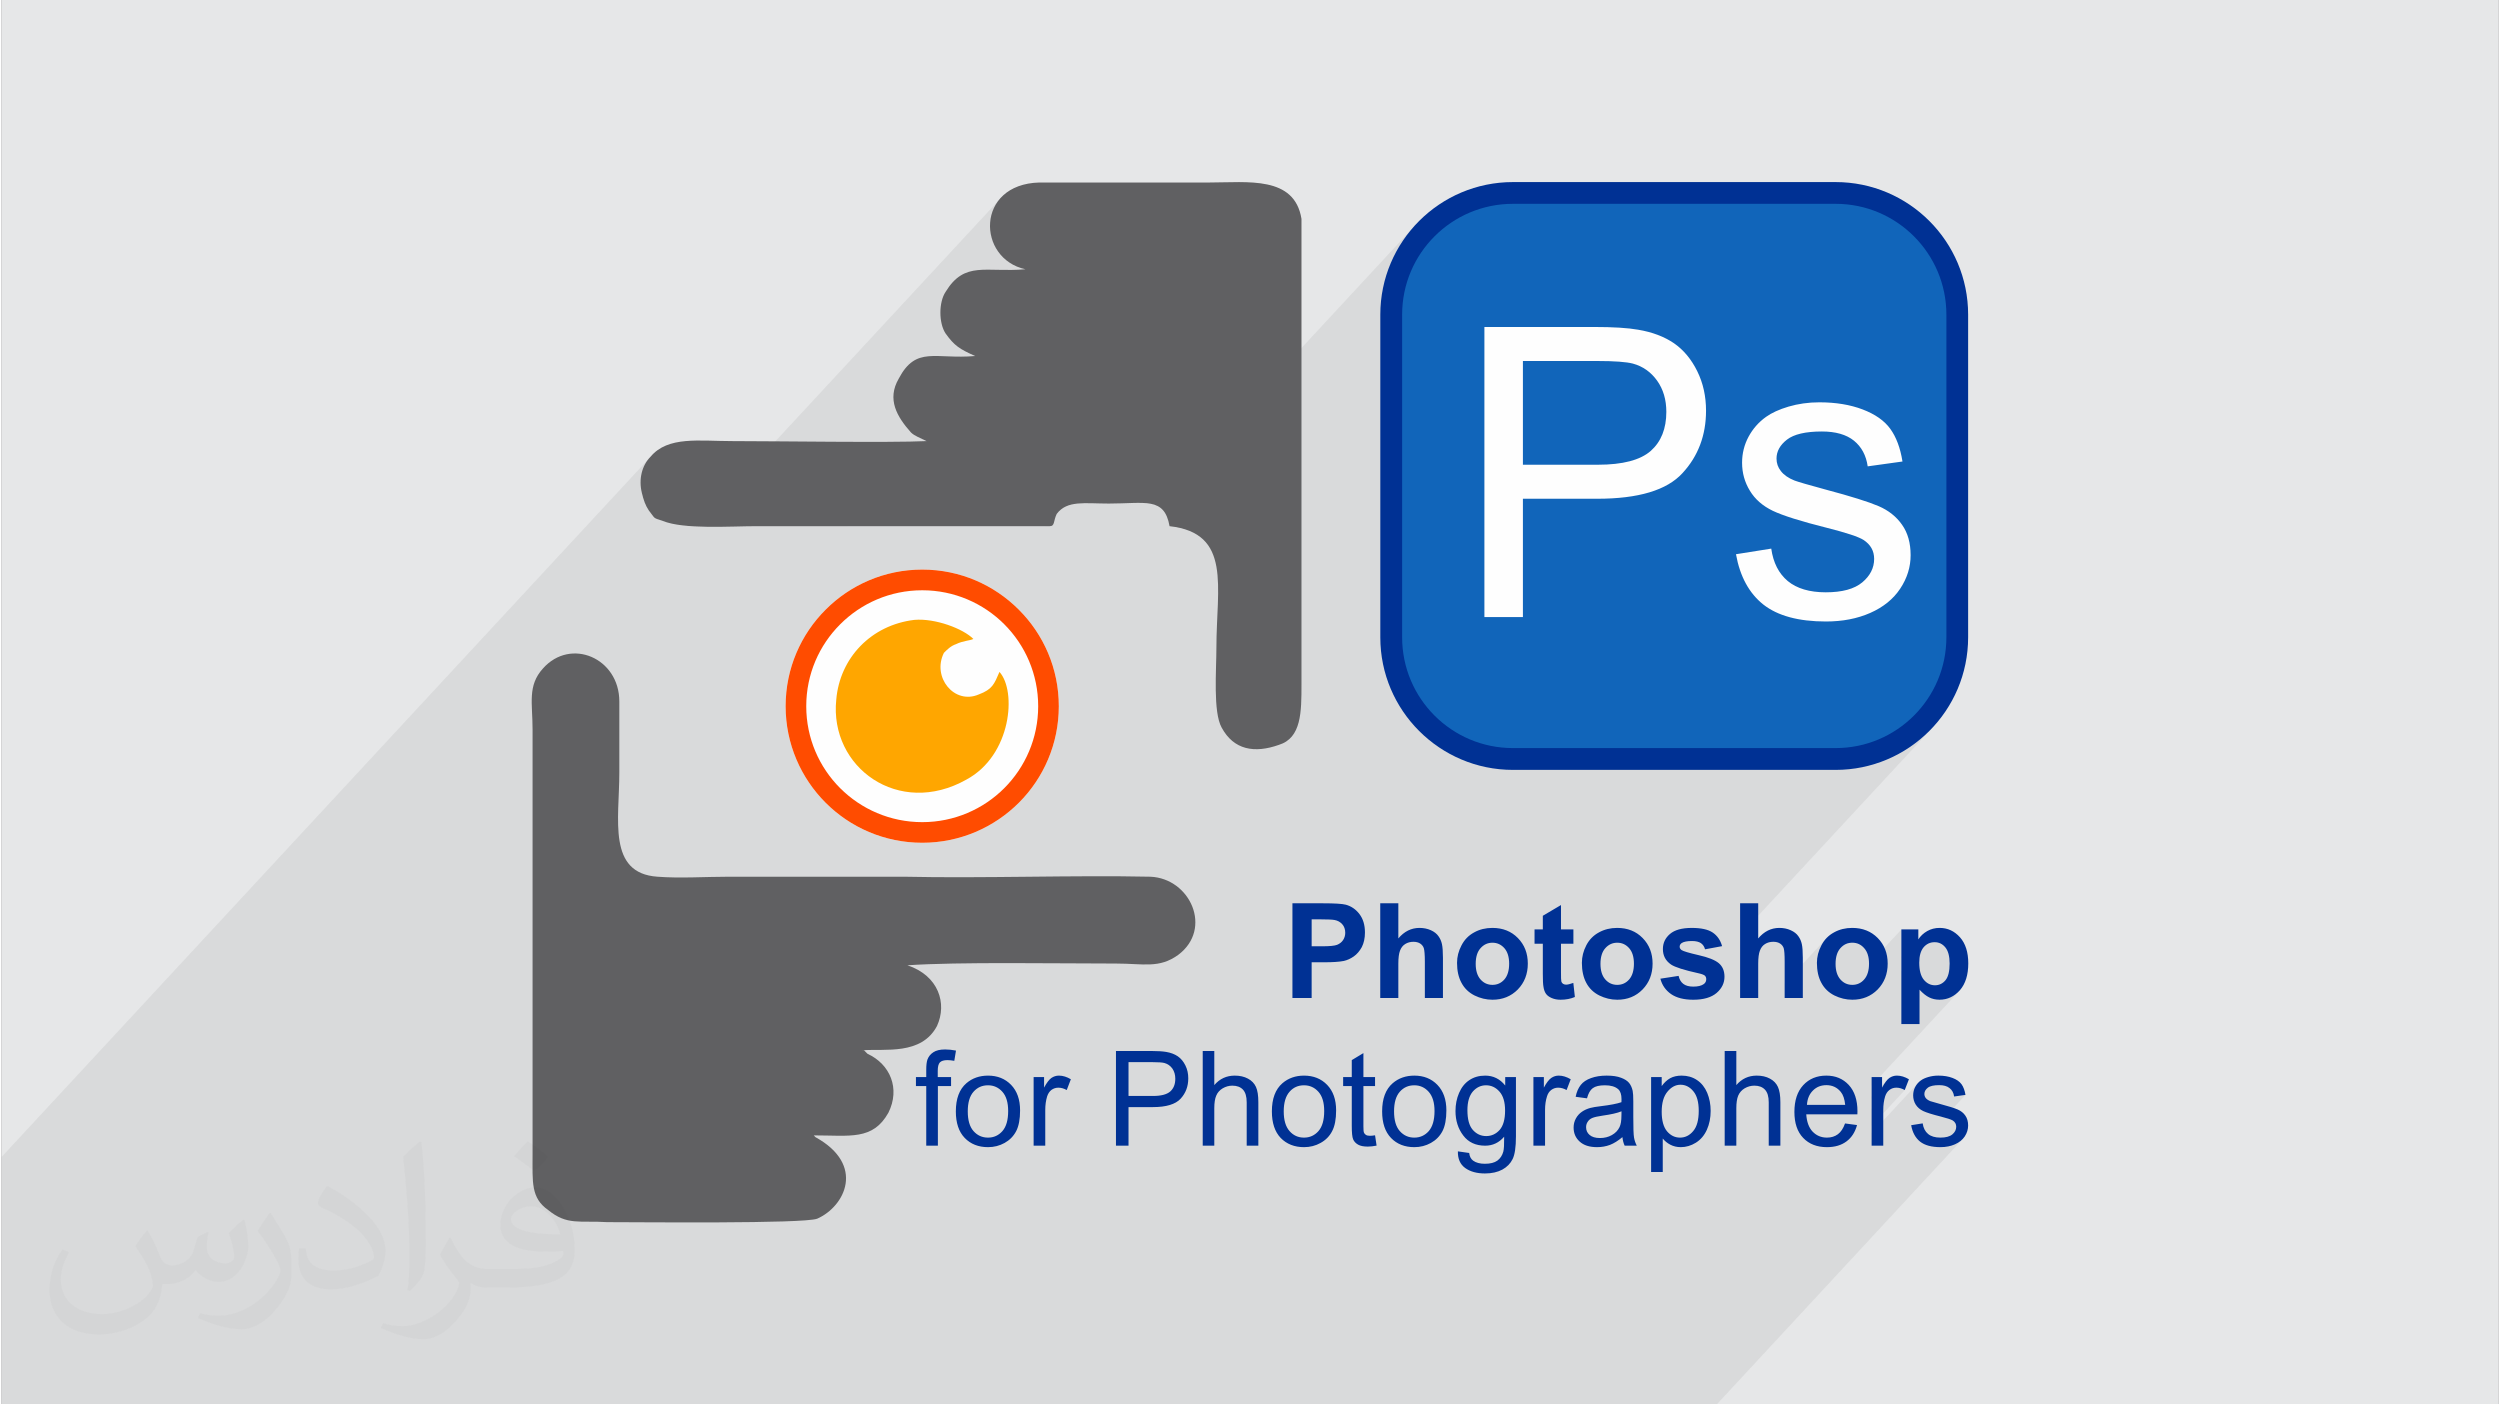
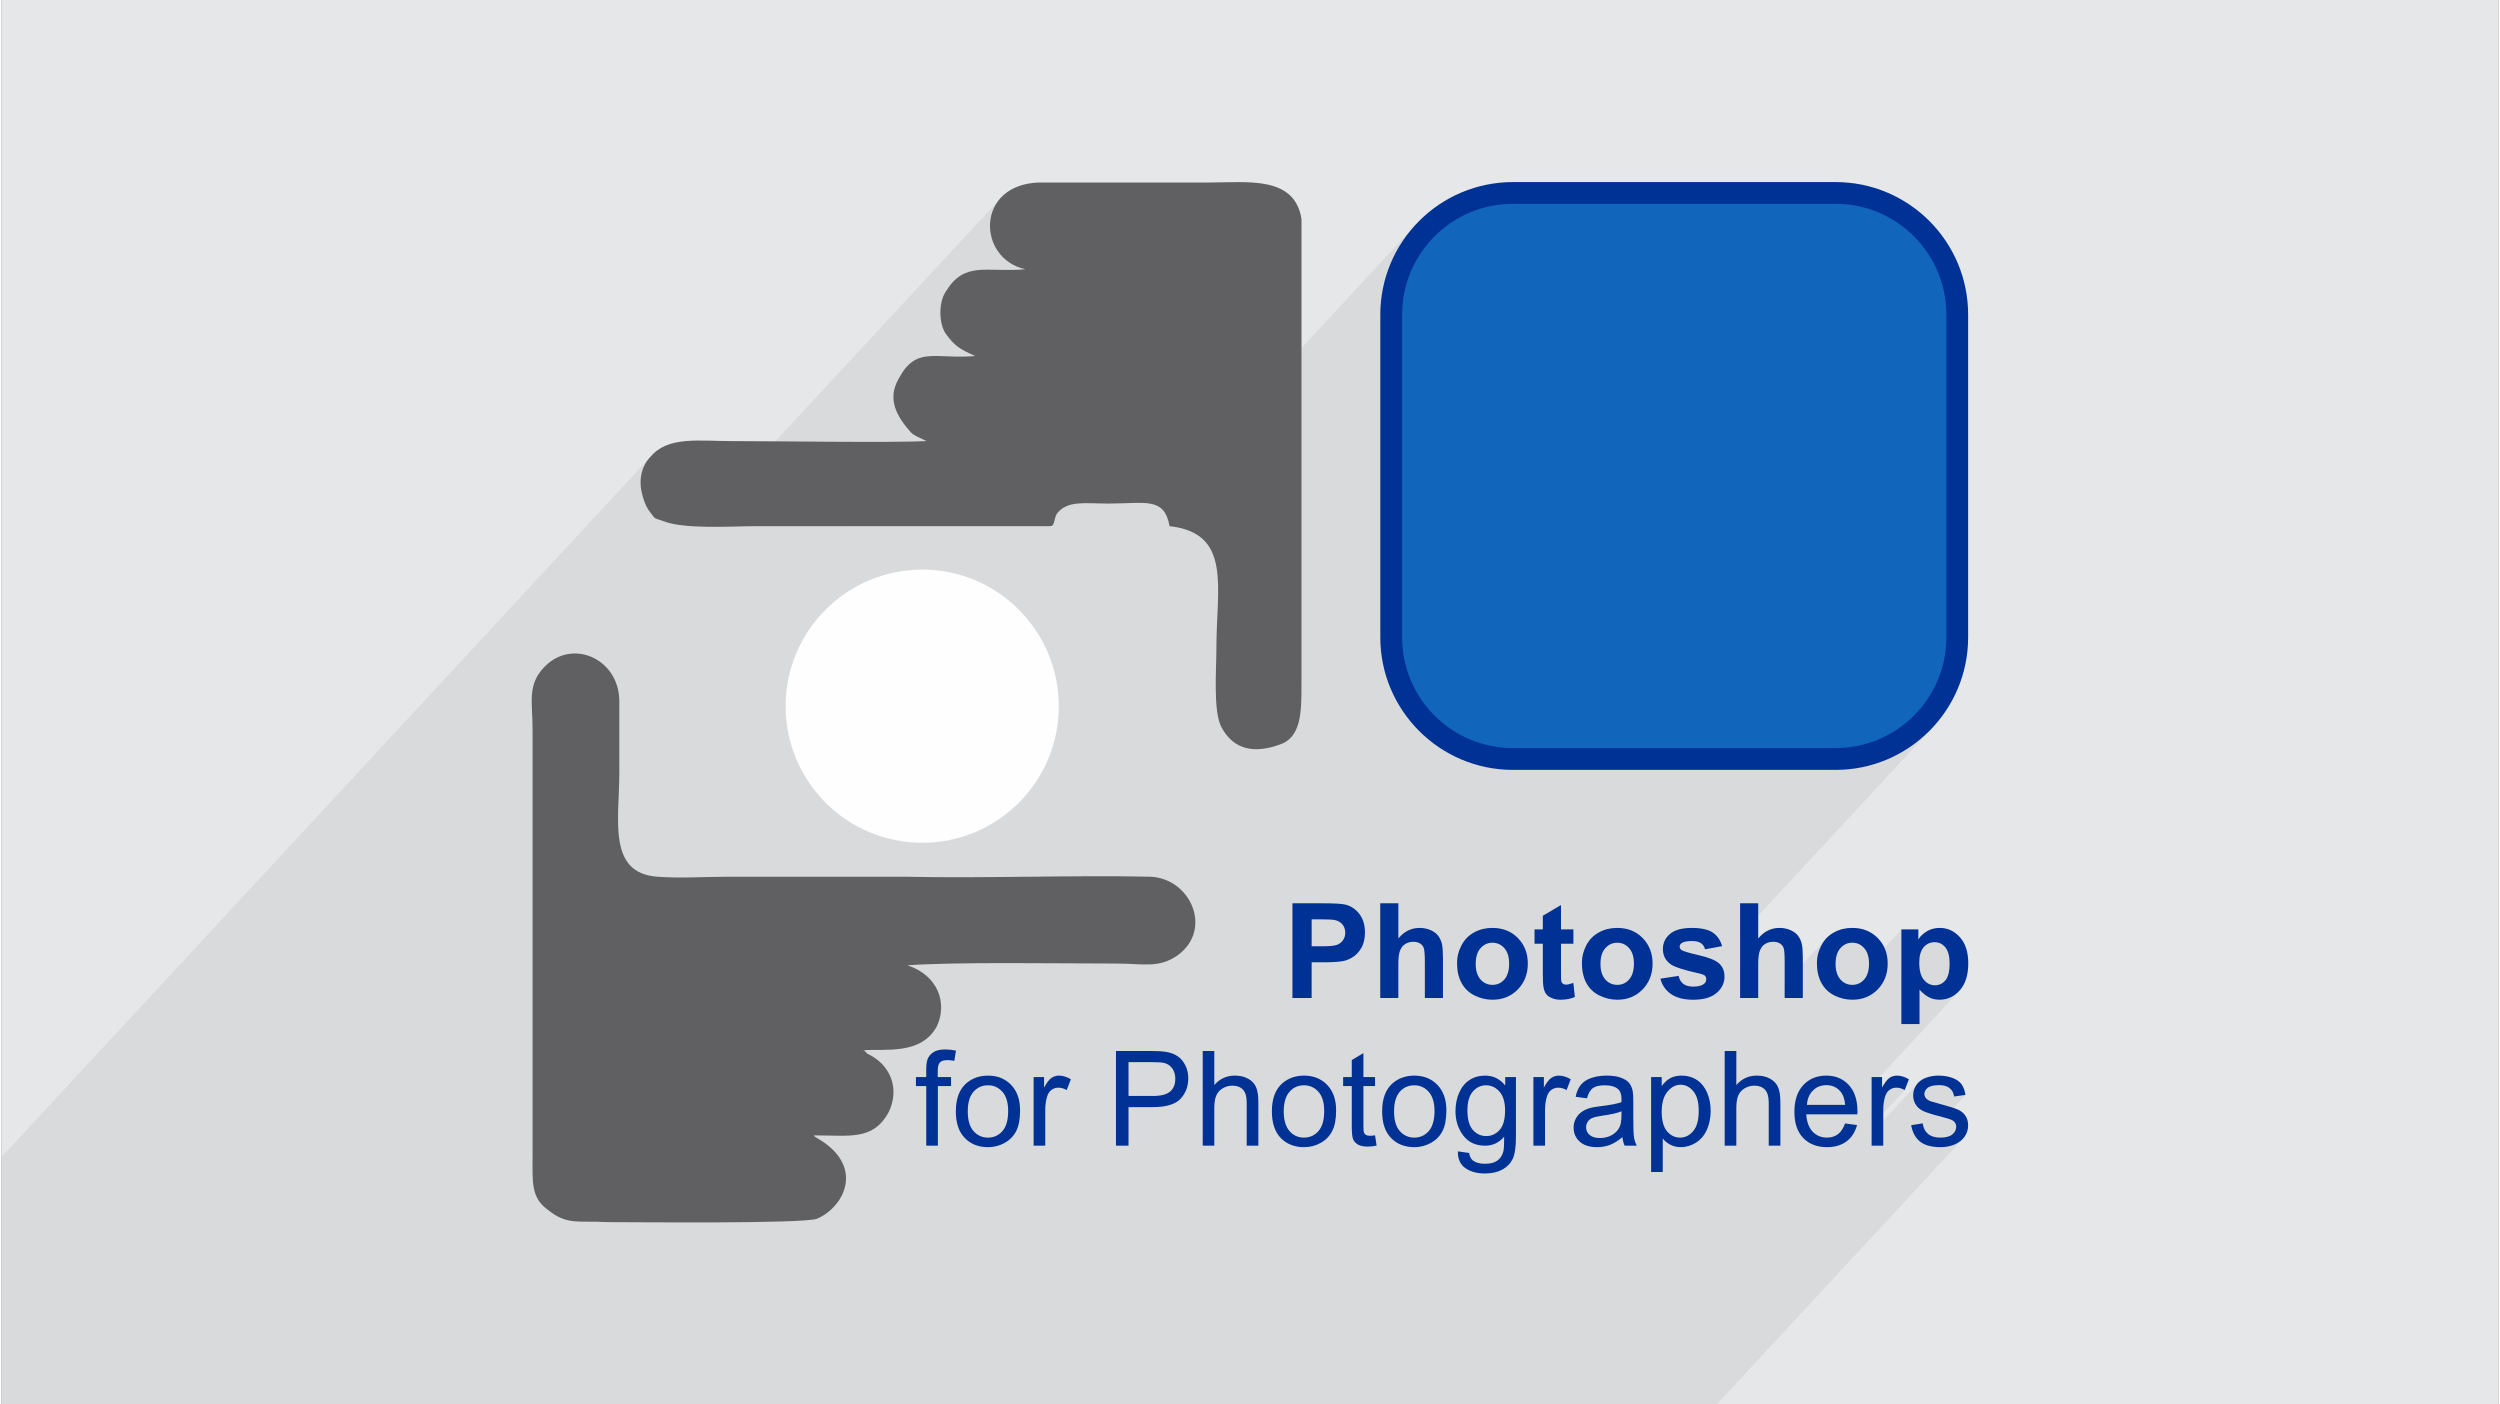
<svg xmlns="http://www.w3.org/2000/svg" xml:space="preserve" width="356px" height="200px" version="1.0" shape-rendering="geometricPrecision" text-rendering="geometricPrecision" image-rendering="optimizeQuality" fill-rule="evenodd" clip-rule="evenodd" viewBox="0 0 35600 20025">
  <rect x="0" y="0" width="35600" height="20025" fill="#808080" stroke="none" />
  <g id="Layer_x0020_1">
    <g id="_3013771242352">
      <path fill="#E6E7E8" d="M0 0l35600 0 0 20025 -35600 0 0 -20025z" />
      <path fill="#373435" fill-opacity="0.078" d="M5681 20025l22 0 448 0 74 0 327 0 2 0 348 0 209 0 208 0 273 0 309 0 122 0 340 0 85 0 173 0 22 0 67 0 109 0 10 0 28 0 1 0 118 0 66 0 100 0 32 0 79 0 77 0 164 0 9 0 5 0 13 0 47 0 153 0 4 0 39 0 166 0 128 0 80 0 145 0 105 0 261 0 8 0 19 0 60 0 73 0 25 0 7 0 4 0 28 0 42 0 117 0 186 0 67 0 10 0 166 0 83 0 114 0 124 0 285 0 16 0 36 0 19 0 129 0 187 0 15 0 58 0 121 0 47 0 72 0 3 0 65 0 18 0 137 0 3 0 40 0 1 0 128 0 57 0 57 0 31 0 19 0 32 0 10 0 76 0 49 0 46 0 167 0 50 0 0 0 115 0 49 0 8 0 86 0 119 0 75 0 23 0 16 0 38 0 48 0 109 0 57 0 44 0 6 0 92 0 3 0 56 0 26 0 22 0 53 0 119 0 0 0 4 0 119 0 13 0 66 0 41 0 16 0 29 0 36 0 106 0 24 0 5 0 17 0 120 0 62 0 8 0 9 0 76 0 25 0 72 0 35 0 6 0 78 0 19 0 227 0 12 0 37 0 2 0 32 0 88 0 18 0 140 0 43 0 22 0 65 0 35 0 108 0 100 0 7 0 81 0 28 0 73 0 22 0 66 0 63 0 49 0 62 0 88 0 45 0 95 0 53 0 22 0 1 0 141 0 11 0 21 0 12 0 27 0 52 0 3 0 28 0 0 0 27 0 24 0 52 0 36 0 46 0 39 0 49 0 4 0 3 0 108 0 19 0 2 0 26 0 56 0 3 0 42 0 53 0 29 0 1 0 3 0 52 0 26 0 2 0 34 0 34 0 11 0 51 0 159 0 11 0 0 0 122 0 5 0 3 0 10 0 24 0 8 0 42 0 91 0 31 0 41 0 13 0 100 0 27 0 12 0 3 0 38 0 5 0 114 0 41 0 57 0 48 0 134 0 23 0 16 0 2 0 154 0 120 0 16 0 123 0 50 0 15 0 72 0 59 0 1 0 6 0 0 0 14 0 86 0 48 0 37 0 18 0 10 0 82 0 132 0 41 0 167 0 27 0 8 0 81 0 50 0 49 0 105 0 206 0 3 0 99 0 88 0 33 0 45 0 118 0 32 0 13 0 4 0 55 0 154 0 8 0 10 0 110 0 124 0 27 0 18 0 9 0 2 0 132 0 79 0 143 0 95 0 12 0 156 0 32 0 52 0 82 0 111 0 16 0 233 0 76 0 35 0 30 0 157 0 179 0 167 0 40 0 3511 -3788 -16 16 -16 15 -19 13 -19 13 -21 11 -22 11 -23 9 -24 8 -25 7 -25 6 -26 4 -27 3 -28 2 -26 1 180 -194 11 -12 10 -13 8 -14 6 -14 4 -14 3 -15 0 -15 0 -14 -3 -13 -4 -12 -5 -11 -7 -11 -9 -10 -10 -9 -11 -9 -11 -5 -13 -6 -16 -7 -20 -7 -23 -7 -26 -8 -9 -2 299 -323 -162 23 -3 -19 -5 -17 -6 -17 -7 -15 -9 -15 -10 -13 -11 -12 -13 -11 -13 -11 -16 -8 -16 -8 -18 -6 -20 -4 -20 -4 -22 -2 -24 0 -27 0 -26 2 -23 3 -21 4 -20 6 -17 6 -15 8 -13 8 -12 10 -9 10 -170 183 -4 -10 -5 -16 -4 -17 -3 -17 -2 -17 0 -18 0 -16 2 -16 2 -15 3 -16 5 -15 5 -14 6 -15 7 -14 8 -13 8 -13 9 -13 10 -12 11 -11 -668 720 0 -103 472 -509 -15 -8 -15 -7 -15 -6 -15 -5 -15 -4 -15 -2 -15 -2 -15 0 -14 0 -13 2 -12 2 -13 4 -12 4 -11 6 -11 7 -11 7 -11 9 -9 9 -235 254 0 -145 149 -160 14 -25 14 -23 13 -20 14 -19 13 -16 13 -14 -230 248 0 -162 1259 -1358 -31 32 -32 27 -34 24 -36 19 -37 15 -39 10 -40 7 -42 2 -20 -1 -19 -1 -19 -3 -19 -3 -18 -5 -18 -6 -17 -6 -14 -6 213 -230 16 -17 14 -20 12 -22 10 -26 9 -28 6 -31 5 -34 2 -37 1 -40 -1 -38 -2 -35 -5 -32 -7 -30 -9 -27 -10 -25 -13 -23 -14 -20 -16 -17 -17 -15 -17 -13 -19 -11 -19 -8 -21 -6 -21 -3 -22 -1 -24 1 -22 3 -21 6 -20 8 -19 10 -18 13 -17 15 -334 359 0 -194 242 -261 12 -18 13 -17 15 -16 -282 304 0 -396 -461 498 0 -9 -1 -35 -3 -33 -6 -31 -7 -28 -10 -27 -12 -24 -14 -23 -16 -20 -17 -18 -19 -16 -20 -14 -20 -10 -22 -9 -23 -6 -23 -4 -25 -1 -25 1 -24 4 -22 6 -22 9 -21 10 -20 14 -19 16 -17 18 -323 347 -3 -19 -5 -38 -3 -40 -1 -41 1 -32 3 -32 5 -32 7 -31 9 -31 11 -31 13 -30 15 -31 16 -29 19 -28 20 -25 21 -24 -600 647 0 -306 0 -36 -1 -34 -1 -29 -1 -26 -2 -23 -3 -19 -3 -16 -3 -12 -5 -10 -4 -10 -6 -9 -6 -8 -7 -8 -8 -7 -8 -7 -9 -7 -10 -5 -10 -5 -11 -4 -12 -4 -12 -3 -13 -1 -13 -2 -14 0 -16 0 -15 2 -16 2 -14 4 -15 4 -13 6 -14 6 -13 7 -12 9 -12 9 -11 10 -322 348 0 -177 258 -278 33 -35 -291 313 0 -326 2697 -2909 -134 122 -145 109 -156 94 -165 80 -174 64 -109 28 664 -717 102 -112 91 -121 79 -131 67 -138 53 -145 39 -151 24 -157 8 -162 0 -4600 -8 -161 -24 -157 -39 -152 -53 -145 -67 -138 -79 -130 -91 -122 -102 -112 -112 -102 -122 -91 -130 -79 -138 -67 -145 -53 -151 -39 -156 -24 -162 -8 -4601 0 -162 8 -157 24 -151 39 -145 53 -138 67 -131 79 -121 91 -113 102 -745 804 11 -68 46 -181 64 -173 80 -165 94 -156 109 -146 122 -134 -3758 4055 -67 -22 -117 -12 -139 0 -161 5 -183 4 -126 -2 -116 -3 -106 0 -98 5 -88 14 -79 28 -69 43 -61 63 -160 174 -2820 0 1124 -1213 -36 -18 -33 -15 -32 -15 -29 -14 -26 -14 -25 -15 -22 -15 -20 -18 -44 -53 960 -1036 -77 -35 -65 -32 -56 -32 -49 -34 -33 -27 998 -1077 -228 -95 -162 -157 -93 -198 -21 -215 54 -209 133 -180 -4376 4721 -24 -1 -89 -6 -84 -8 -81 -11 -74 -14 -68 -18 -59 -21 -47 -15 -33 -11 -22 -10 -16 -10 -13 -14 -16 -20 -20 -28 -31 -40 -18 -28 -15 -28 -14 -29 -12 -30 -11 -30 -10 -33 -10 -34 -9 -36 -14 -74 -5 -73 3 -71 13 -69 20 -66 28 -61 36 -56 42 -49 -9253 9983 0 386 0 354 0 362 0 262 0 334 0 371 0 91 0 28 0 430 0 41 0 45 0 77 0 313 0 436 25 0 94 0 337 0 787 0 403 0 305 0 271 0 23 0 401 0 630 0 61 0 28 0 137 0 237 0 59 0 15 0 68 0 385 0 280 0 2 0 23 0 57 0 365 0 52 0 178 0 32 0 176 0 142 0 108 0z" />
      <g>
        <path fill="#003194" d="M26149 2596l-4600 0c-1043,0 -1891,847 -1891,1890l0 4602c0,1041 848,1889 1891,1889l4601 0c1042,0 1889,-848 1889,-1891l0 -4600c0,-1043 -847,-1890 -1890,-1890z" />
        <path fill="#606062" d="M11580 16188c519,0 841,74 1064,-322 173,-346 25,-693 -297,-841l-50 -50c0,0 0,0 -24,0 321,-25 841,74 1064,-346 148,-322 24,-718 -421,-866 718,-50 2128,-25 2970,-25 396,0 618,74 891,-124 495,-371 173,-1089 -396,-1114 -1089,-24 -2376,25 -3514,0l-471 0c-668,0 -1361,0 -2029,0 -322,0 -693,25 -1015,0 -717,-49 -544,-816 -544,-1484 0,-347 0,-669 0,-1015 0,-619 -693,-916 -1089,-470 -223,247 -148,495 -148,866l0 6063c0,396 -25,619 222,792 273,223 446,148 842,173 470,0 2796,25 2994,-49 396,-174 693,-767 -25,-1163l-24 -25z" />
        <path fill="#606062" d="M14599 3839c-569,49 -866,-124 -1139,322 -99,148 -99,445 0,594 124,173 198,222 421,321 -569,50 -841,-148 -1089,322 -173,297 -24,544 173,767 50,50 124,74 223,124 -519,25 -2128,0 -2771,0 -471,0 -916,-74 -1164,223 -123,123 -173,321 -123,519 24,99 49,174 99,248 99,124 49,99 198,148 297,124 965,75 1336,75l4182 0c75,0 50,-75 99,-174 149,-198 396,-148 743,-148 519,0 792,-99 866,322 891,99 668,866 668,1732 0,322 -49,916 74,1138 173,322 470,371 817,248 322,-99 322,-470 322,-866l0 -6633c-99,-618 -768,-519 -1312,-519 -817,0 -1609,0 -2425,0 -916,24 -891,1088 -198,1237z" />
        <path fill="#003194" fill-rule="nonzero" d="M18405 14229l0 -1350 437 0c166,0 274,7 324,20 77,21 142,65 194,133 52,68 79,155 79,263 0,83 -16,152 -45,209 -31,56 -69,101 -115,133 -46,32 -93,53 -141,64 -65,13 -159,19 -282,19l-177 0 0 509 -274 0zm274 -1121l0 384 148 0c108,0 179,-7 215,-21 36,-15 64,-36 85,-67 20,-30 31,-65 31,-105 0,-50 -15,-90 -43,-122 -29,-32 -65,-52 -110,-60 -32,-6 -97,-9 -195,-9l-131 0zm1236 -229l0 501c84,-100 185,-150 301,-150 60,0 114,11 163,33 48,22 84,50 108,85 25,34 41,72 50,114 9,42 14,106 14,194l0 573 -258 0 0 -516c0,-102 -6,-167 -15,-195 -10,-28 -28,-50 -53,-66 -25,-16 -57,-24 -95,-24 -43,0 -82,10 -116,31 -34,21 -59,52 -75,95 -16,41 -24,104 -24,186l0 489 -258 0 0 -1350 258 0zm837 849c0,-86 21,-169 64,-250 42,-81 102,-142 180,-184 77,-43 164,-64 260,-64 148,0 269,48 363,144 95,97 142,218 142,365 0,148 -48,271 -143,369 -96,97 -216,146 -361,146 -89,0 -175,-21 -256,-61 -81,-41 -143,-100 -185,-179 -43,-78 -64,-174 -64,-286zm266 14c0,97 23,171 69,223 46,52 103,77 170,77 67,0 124,-25 170,-77 45,-52 68,-127 68,-225 0,-96 -23,-170 -68,-221 -46,-52 -103,-78 -170,-78 -67,0 -124,26 -170,78 -46,51 -69,126 -69,223zm1393 -491l0 205 -177 0 0 396c0,81 1,128 5,141 3,13 11,24 23,33 12,8 26,13 44,13 24,0 58,-8 104,-25l22 201c-60,26 -128,39 -204,39 -47,0 -89,-8 -126,-24 -37,-16 -65,-36 -82,-61 -18,-25 -30,-59 -36,-101 -6,-31 -9,-91 -9,-184l0 -428 -118 0 0 -205 118 0 0 -194 259 -153 0 347 177 0zm121 477c0,-86 21,-169 63,-250 42,-81 102,-142 180,-184 78,-43 164,-64 260,-64 148,0 269,48 363,144 95,97 142,218 142,365 0,148 -48,271 -143,369 -95,97 -215,146 -360,146 -90,0 -175,-21 -257,-61 -81,-41 -143,-100 -185,-179 -42,-78 -63,-174 -63,-286zm265 14c0,97 23,171 69,223 46,52 103,77 170,77 68,0 124,-25 170,-77 45,-52 68,-127 68,-225 0,-96 -23,-170 -68,-221 -46,-52 -102,-78 -170,-78 -67,0 -124,26 -170,78 -46,51 -69,126 -69,223zm854 212l260 -40c11,50 33,88 67,114 34,26 81,39 142,39 67,0 117,-12 151,-37 23,-17 34,-40 34,-69 0,-20 -6,-36 -18,-49 -13,-12 -42,-24 -87,-34 -209,-46 -341,-88 -397,-126 -78,-54 -116,-127 -116,-221 0,-85 33,-156 100,-214 67,-58 171,-87 311,-87 134,0 234,22 299,66 65,44 110,108 134,194l-243 45c-10,-38 -30,-68 -59,-88 -30,-20 -72,-30 -126,-30 -68,0 -117,9 -147,28 -20,14 -30,31 -30,53 0,18 9,34 26,47 24,17 104,41 243,73 138,31 234,69 289,115 54,46 81,110 81,193 0,89 -37,166 -112,231 -75,64 -186,97 -333,97 -133,0 -239,-27 -317,-81 -77,-54 -128,-127 -152,-219zm1395 -1075l0 501c84,-100 185,-150 301,-150 60,0 114,11 162,33 49,22 85,50 109,85 25,34 41,72 50,114 9,42 14,106 14,194l0 573 -259 0 0 -516c0,-102 -5,-167 -14,-195 -10,-28 -28,-50 -53,-66 -25,-16 -57,-24 -95,-24 -43,0 -82,10 -116,31 -34,21 -59,52 -75,95 -16,41 -24,104 -24,186l0 489 -258 0 0 -1350 258 0zm837 849c0,-86 21,-169 64,-250 42,-81 102,-142 180,-184 77,-43 164,-64 259,-64 148,0 269,48 364,144 95,97 142,218 142,365 0,148 -48,271 -143,369 -96,97 -216,146 -361,146 -89,0 -175,-21 -256,-61 -81,-41 -143,-100 -185,-179 -43,-78 -64,-174 -64,-286zm266 14c0,97 23,171 69,223 46,52 102,77 170,77 67,0 124,-25 169,-77 46,-52 69,-127 69,-225 0,-96 -23,-170 -69,-221 -45,-52 -102,-78 -169,-78 -68,0 -124,26 -170,78 -46,51 -69,126 -69,223zm938 -491l242 0 0 143c31,-49 73,-88 127,-119 53,-30 112,-45 177,-45 114,0 210,45 290,134 79,89 118,213 118,372 0,164 -40,291 -119,382 -80,90 -177,136 -291,136 -54,0 -103,-11 -147,-33 -43,-21 -90,-58 -138,-110l0 490 -259 0 0 -1350zm255 474c0,110 22,192 65,244 44,53 97,79 159,79 60,0 110,-24 150,-72 40,-49 59,-128 59,-238 0,-103 -20,-180 -61,-230 -41,-50 -92,-74 -152,-74 -64,0 -116,24 -158,73 -41,49 -62,122 -62,218zm-14158 2610l0 -850 -147 0 0 -128 147 0 0 -104c0,-66 6,-114 17,-146 16,-43 44,-78 84,-104 40,-27 96,-40 169,-40 46,0 98,5 154,16l-24 146c-35,-6 -67,-10 -98,-10 -50,0 -86,11 -107,32 -21,22 -31,62 -31,120l0 90 190 0 0 128 -188 0 0 850 -166 0zm422 -489c0,-181 50,-315 151,-402 84,-72 187,-108 308,-108 134,0 244,44 329,132 85,88 128,209 128,364 0,126 -19,225 -56,296 -38,72 -93,128 -165,168 -72,40 -151,60 -236,60 -137,0 -248,-44 -332,-131 -85,-88 -127,-214 -127,-379zm170 0c0,125 27,219 82,281 55,62 123,93 207,93 82,0 150,-31 205,-93 55,-63 82,-158 82,-286 0,-121 -27,-212 -82,-274 -55,-62 -124,-93 -205,-93 -84,0 -152,30 -207,92 -55,62 -82,156 -82,280zm939 489l0 -978 149 0 0 150c38,-70 73,-116 105,-138 33,-22 68,-33 107,-33 56,0 113,18 170,52l-59 154c-40,-23 -80,-34 -120,-34 -36,0 -69,11 -98,32 -28,22 -48,52 -61,91 -18,59 -27,123 -27,193l0 511 -166 0zm1174 0l0 -1350 510 0c89,0 158,5 205,13 66,11 122,32 167,63 45,31 81,75 108,130 28,56 41,117 41,184 0,114 -36,211 -110,291 -73,79 -205,119 -396,119l-346 0 0 550 -179 0zm179 -709l349 0c115,0 197,-21 246,-64 48,-43 72,-103 72,-182 0,-56 -14,-104 -42,-145 -29,-40 -67,-66 -113,-79 -30,-8 -86,-12 -167,-12l-345 0 0 482zm1058 709l0 -1350 165 0 0 486c77,-90 174,-135 292,-135 72,0 134,14 188,43 53,28 91,68 114,118 23,50 34,123 34,219l0 619 -166 0 0 -618c0,-83 -18,-143 -53,-181 -36,-38 -86,-57 -152,-57 -48,0 -94,13 -137,38 -43,26 -74,60 -92,104 -19,43 -28,103 -28,180l0 534 -165 0zm986 -489c0,-181 50,-315 151,-402 84,-72 187,-108 307,-108 135,0 245,44 330,132 85,88 128,209 128,364 0,126 -19,225 -57,296 -37,72 -92,128 -165,168 -71,40 -150,60 -236,60 -136,0 -247,-44 -332,-131 -84,-88 -126,-214 -126,-379zm169 0c0,125 28,219 83,281 54,62 123,93 206,93 83,0 151,-31 206,-93 55,-63 82,-158 82,-286 0,-121 -27,-212 -82,-274 -55,-62 -124,-93 -206,-93 -83,0 -152,30 -206,92 -55,62 -83,156 -83,280zm1302 341l22 147c-46,9 -88,14 -125,14 -60,0 -106,-9 -139,-28 -33,-19 -57,-44 -70,-75 -14,-31 -20,-97 -20,-196l0 -564 -123 0 0 -128 123 0 0 -242 166 -100 0 342 166 0 0 128 -166 0 0 573c0,47 2,78 8,91 6,14 15,25 29,33 13,8 32,12 56,12 18,0 43,-2 73,-7zm101 -341c0,-181 50,-315 151,-402 84,-72 187,-108 308,-108 134,0 244,44 329,132 85,88 128,209 128,364 0,126 -19,225 -56,296 -38,72 -93,128 -165,168 -72,40 -151,60 -236,60 -137,0 -248,-44 -332,-131 -85,-88 -127,-214 -127,-379zm170 0c0,125 27,219 82,281 55,62 123,93 207,93 82,0 151,-31 206,-93 54,-63 82,-158 82,-286 0,-121 -28,-212 -83,-274 -55,-62 -124,-93 -205,-93 -84,0 -152,30 -207,92 -55,62 -82,156 -82,280zm910 570l161 23c6,50 25,86 56,109 41,30 97,45 168,45 77,0 136,-15 178,-45 42,-31 70,-74 85,-129 9,-33 13,-104 12,-212 -73,85 -163,128 -271,128 -134,0 -239,-48 -312,-145 -74,-97 -111,-213 -111,-349 0,-93 17,-179 51,-258 34,-79 82,-140 147,-183 64,-43 139,-64 226,-64 115,0 210,47 285,141l0 -120 153 0 0 845c0,152 -16,260 -47,323 -31,64 -80,114 -147,151 -67,36 -150,55 -248,55 -116,0 -210,-26 -282,-78 -72,-53 -106,-131 -104,-237zm136 -587c0,128 25,221 76,280 52,59 115,89 192,89 76,0 140,-30 192,-88 51,-59 77,-150 77,-275 0,-120 -26,-210 -80,-271 -53,-60 -117,-90 -192,-90 -73,0 -136,30 -188,89 -51,60 -77,149 -77,266zm941 506l0 -978 149 0 0 150c38,-70 73,-116 106,-138 32,-22 68,-33 106,-33 56,0 113,18 171,52l-59 154c-40,-23 -81,-34 -121,-34 -36,0 -68,11 -97,32 -29,22 -49,52 -61,91 -19,59 -28,123 -28,193l0 511 -166 0zm1269 -122c-62,52 -121,89 -178,111 -57,21 -118,32 -183,32 -108,0 -190,-26 -248,-79 -58,-52 -87,-119 -87,-200 0,-48 11,-92 33,-131 22,-40 51,-71 86,-95 35,-24 75,-42 119,-54 33,-9 82,-17 148,-25 134,-16 233,-35 296,-57 0,-23 1,-37 1,-43 0,-67 -16,-115 -47,-142 -43,-38 -106,-56 -189,-56 -79,0 -136,13 -174,41 -37,27 -64,76 -82,145l-162 -22c14,-70 39,-126 73,-169 33,-42 82,-75 147,-98 63,-23 138,-35 222,-35 84,0 152,10 204,30 52,19 91,44 116,74 24,30 41,67 51,113 6,28 9,79 9,152l0 220c0,154 3,251 10,292 7,41 20,81 40,118l-173 0c-17,-35 -27,-76 -32,-122zm-13 -368c-61,25 -151,45 -272,62 -68,10 -117,21 -145,33 -28,12 -50,30 -65,54 -16,23 -23,49 -23,78 0,44 16,81 50,110 33,29 83,44 147,44 64,0 121,-14 170,-42 50,-28 87,-66 110,-114 18,-37 27,-92 27,-165l1 -60zm422 865l0 -1353 151 0 0 128c36,-49 76,-87 121,-112 44,-24 99,-37 163,-37 83,0 157,21 220,64 64,43 112,104 145,182 32,78 49,163 49,257 0,99 -18,189 -54,269 -36,80 -88,141 -156,184 -69,43 -141,64 -216,64 -55,0 -105,-12 -149,-35 -44,-23 -79,-52 -108,-88l0 477 -166 0zm151 -858c0,125 26,218 76,278 51,60 113,90 185,90 74,0 136,-31 188,-93 53,-62 79,-158 79,-289 0,-124 -25,-217 -77,-279 -51,-62 -112,-93 -183,-93 -70,0 -132,33 -186,99 -55,66 -82,161 -82,287zm898 483l0 -1350 166 0 0 486c77,-90 174,-135 291,-135 72,0 135,14 188,43 53,28 91,68 114,118 23,50 35,123 35,219l0 619 -166 0 0 -618c0,-83 -18,-143 -54,-181 -36,-38 -86,-57 -151,-57 -49,0 -95,13 -138,38 -43,26 -73,60 -92,104 -18,43 -27,103 -27,180l0 534 -166 0zm1716 -317l171 23c-27,100 -76,177 -149,232 -73,55 -166,83 -280,83 -142,0 -255,-44 -339,-132 -84,-88 -125,-211 -125,-370 0,-164 42,-291 126,-382 85,-91 194,-136 329,-136 131,0 237,44 320,133 82,89 124,214 124,375 0,10 0,25 -1,44l-729 0c7,107 37,190 91,247 55,57 123,85 204,85 61,0 113,-16 156,-48 43,-32 77,-83 102,-154zm-543 -265l545 0c-8,-83 -29,-144 -63,-185 -52,-64 -121,-96 -205,-96 -76,0 -140,25 -191,76 -52,51 -81,119 -86,205zm922 582l0 -978 149 0 0 150c38,-70 73,-116 105,-138 33,-22 68,-33 107,-33 56,0 113,18 171,52l-60 154c-40,-23 -80,-34 -120,-34 -36,0 -69,11 -97,32 -29,22 -49,52 -62,91 -18,59 -27,123 -27,193l0 511 -166 0zm564 -292l164 -26c9,65 35,116 77,151 42,35 101,52 176,52 76,0 133,-15 170,-46 37,-31 55,-68 55,-109 0,-38 -16,-67 -49,-89 -24,-14 -80,-33 -170,-56 -121,-30 -205,-57 -252,-79 -47,-23 -82,-53 -107,-93 -24,-39 -36,-83 -36,-131 0,-43 10,-84 30,-121 20,-37 47,-68 81,-92 26,-19 61,-35 105,-48 45,-13 92,-20 143,-20 77,0 144,11 202,33 58,22 101,52 129,90 27,38 46,89 56,152l-162 23c-7,-51 -28,-91 -64,-119 -35,-29 -84,-43 -149,-43 -75,0 -130,12 -162,37 -33,26 -49,55 -49,89 0,21 7,41 20,58 14,17 35,32 64,44 16,6 65,20 146,42 117,31 198,57 245,77 46,20 83,49 109,87 27,38 40,85 40,141 0,55 -16,107 -48,156 -33,49 -79,86 -140,113 -61,27 -130,40 -206,40 -127,0 -224,-26 -291,-79 -66,-53 -109,-131 -127,-234z" />
        <path fill="#FEFEFE" d="M13127 8121c537,0 1024,218 1376,571 353,352 571,839 571,1377 0,538 -218,1025 -570,1377 -353,352 -840,570 -1377,570 -538,0 -1025,-218 -1377,-570 -353,-353 -571,-840 -571,-1377 0,-538 218,-1025 571,-1377 352,-353 839,-571 1377,-571z" />
        <path fill="#1165BA" d="M27729 9086c0,873 -708,1580 -1580,1580l-4600 0c-873,0 -1580,-707 -1580,-1580l0 -4600c0,-872 707,-1580 1580,-1580l4601 0c871,0 1579,708 1579,1580l0 4600z" />
-         <path fill="#FEFEFE" fill-rule="nonzero" d="M21142 8798l0 -4136 1562 0c274,0 484,13 630,39 203,34 373,99 511,193 137,95 248,228 332,399 84,170 125,358 125,563 0,350 -112,648 -336,890 -223,244 -629,365 -1214,365l-1061 0 0 1687 -549 0zm549 -2172l1069 0c354,0 604,-66 754,-197 148,-132 222,-317 222,-557 0,-172 -43,-320 -131,-444 -88,-123 -203,-205 -346,-244 -92,-24 -262,-37 -510,-37l-1058 0 0 1479zm3038 1276l503 -80c28,201 107,355 236,463 129,106 310,160 541,160 234,0 407,-47 521,-142 112,-94 169,-206 169,-334 0,-115 -51,-205 -152,-271 -71,-45 -244,-102 -520,-172 -371,-93 -628,-174 -773,-243 -143,-69 -252,-163 -326,-285 -74,-120 -112,-254 -112,-400 0,-134 31,-257 92,-371 61,-113 144,-208 249,-283 79,-57 187,-107 322,-147 137,-40 283,-61 438,-61 235,0 441,34 619,102 178,68 309,160 393,276 84,116 143,271 174,466l-496 69c-22,-156 -88,-278 -196,-366 -108,-87 -260,-131 -457,-131 -232,0 -399,39 -498,116 -99,77 -149,167 -149,270 0,66 20,125 62,178 41,54 106,100 194,135 51,19 199,63 448,130 358,95 608,174 751,235 142,61 254,150 335,266 82,116 122,261 122,434 0,168 -49,327 -148,476 -99,150 -242,265 -428,347 -186,82 -397,122 -632,122 -389,0 -687,-81 -891,-241 -204,-162 -334,-401 -391,-718z" />
        <g>
-           <path fill="#FFA600" d="M14228 9580c-75,174 -99,248 -297,322 -347,149 -669,-247 -495,-594 49,-49 99,-99 173,-124 99,-49 198,-49 247,-74 -148,-148 -544,-297 -841,-272 -619,74 -1064,544 -1114,1138 -99,965 891,1683 1856,1139 644,-347 718,-1262 471,-1535z" />
-           <path fill="#FF4C00" fill-rule="nonzero" d="M13127 8121c537,0 1024,218 1376,571 353,352 571,839 571,1377 0,538 -218,1025 -570,1377 -353,352 -840,570 -1377,570 -538,0 -1025,-218 -1377,-570 -353,-353 -571,-840 -571,-1377 0,-538 218,-1025 571,-1377 352,-353 839,-571 1377,-571zm1169 779c-299,-299 -713,-484 -1169,-484 -457,0 -870,185 -1169,484 -300,299 -485,712 -485,1169 0,457 185,870 484,1169 300,299 713,484 1170,484 456,0 870,-185 1169,-484 299,-299 484,-713 484,-1169 0,-457 -185,-870 -484,-1169z" />
-         </g>
+           </g>
      </g>
-       <path fill="#373435" fill-opacity="0.031" d="M2082 17547c68,103 112,202 155,312 32,64 49,183 199,183 44,0 107,-14 163,-45 63,-33 111,-83 136,-159l60 -202 146 -72 10 10c-20,76 -25,149 -25,206 0,169 146,233 262,233 68,0 129,-33 129,-95 0,-80 -34,-216 -78,-338 68,-68 136,-136 214,-191l12 6c34,144 53,286 53,381 0,93 -41,196 -75,264 -70,132 -194,237 -344,237 -114,0 -241,-57 -328,-163l-5 0c-82,102 -209,194 -412,194l-63 0c-10,134 -39,229 -83,314 -121,237 -480,404 -818,404 -470,0 -706,-272 -706,-633 0,-223 73,-431 185,-578l92 38c-70,134 -117,261 -117,385 0,338 275,499 592,499 294,0 658,-187 724,-404 -25,-237 -114,-349 -250,-565 41,-72 94,-144 160,-221l12 0zm5421 -1274c99,62 196,136 291,220 -53,75 -119,143 -201,203 -95,-77 -190,-143 -287,-213 66,-74 131,-146 197,-210zm51 926c-160,0 -291,105 -291,183 0,167 320,219 703,217 -48,-196 -216,-400 -412,-400zm-359 895c208,0 390,-6 529,-41 155,-40 286,-118 286,-172 0,-14 0,-31 -5,-45 -87,8 -187,8 -274,8 -282,0 -498,-64 -583,-222 -21,-44 -36,-93 -36,-149 0,-153 66,-303 182,-406 97,-85 204,-138 313,-138 197,0 354,158 464,408 60,136 101,293 101,491 0,132 -36,243 -118,326 -153,148 -435,204 -867,204l-196 0 0 0 -51 0c-107,0 -184,-19 -245,-66l-10 0c3,25 5,49 5,72 0,97 -32,221 -97,320 -192,286 -400,410 -580,410 -182,0 -405,-70 -606,-161l36 -70c65,27 155,45 279,45 325,0 752,-313 805,-618 -12,-25 -34,-58 -65,-93 -95,-113 -155,-208 -211,-307 48,-95 92,-171 133,-240l17 -2c139,283 265,446 546,446l44 0 0 0 204 0zm-1408 299c24,-130 26,-276 26,-413l0 -202c0,-377 -48,-926 -87,-1283 68,-74 163,-160 238,-218l22 6c51,450 63,971 63,1452 0,126 -5,249 -17,340 -7,114 -73,200 -214,332l-31 -14zm-1449 -596c7,177 94,317 398,317 189,0 349,-49 526,-134 32,-14 49,-33 49,-49 0,-111 -85,-258 -228,-392 -139,-126 -323,-237 -495,-311 -59,-25 -78,-52 -78,-77 0,-51 68,-158 124,-235l19 -2c197,103 417,256 580,427 148,157 240,316 240,489 0,128 -39,249 -102,361 -216,109 -446,192 -674,192 -277,0 -466,-130 -466,-436 0,-33 0,-84 12,-150l95 0zm-501 -503l172 278c63,103 122,215 122,392l0 227c0,183 -117,379 -306,573 -148,132 -279,188 -400,188 -180,0 -386,-56 -624,-159l27 -70c75,20 162,37 269,37 342,-2 692,-252 852,-557 19,-35 26,-68 26,-91 0,-35 -19,-74 -34,-109 -87,-165 -184,-315 -291,-454 56,-88 112,-173 173,-257l14 2z" />
    </g>
  </g>
</svg>